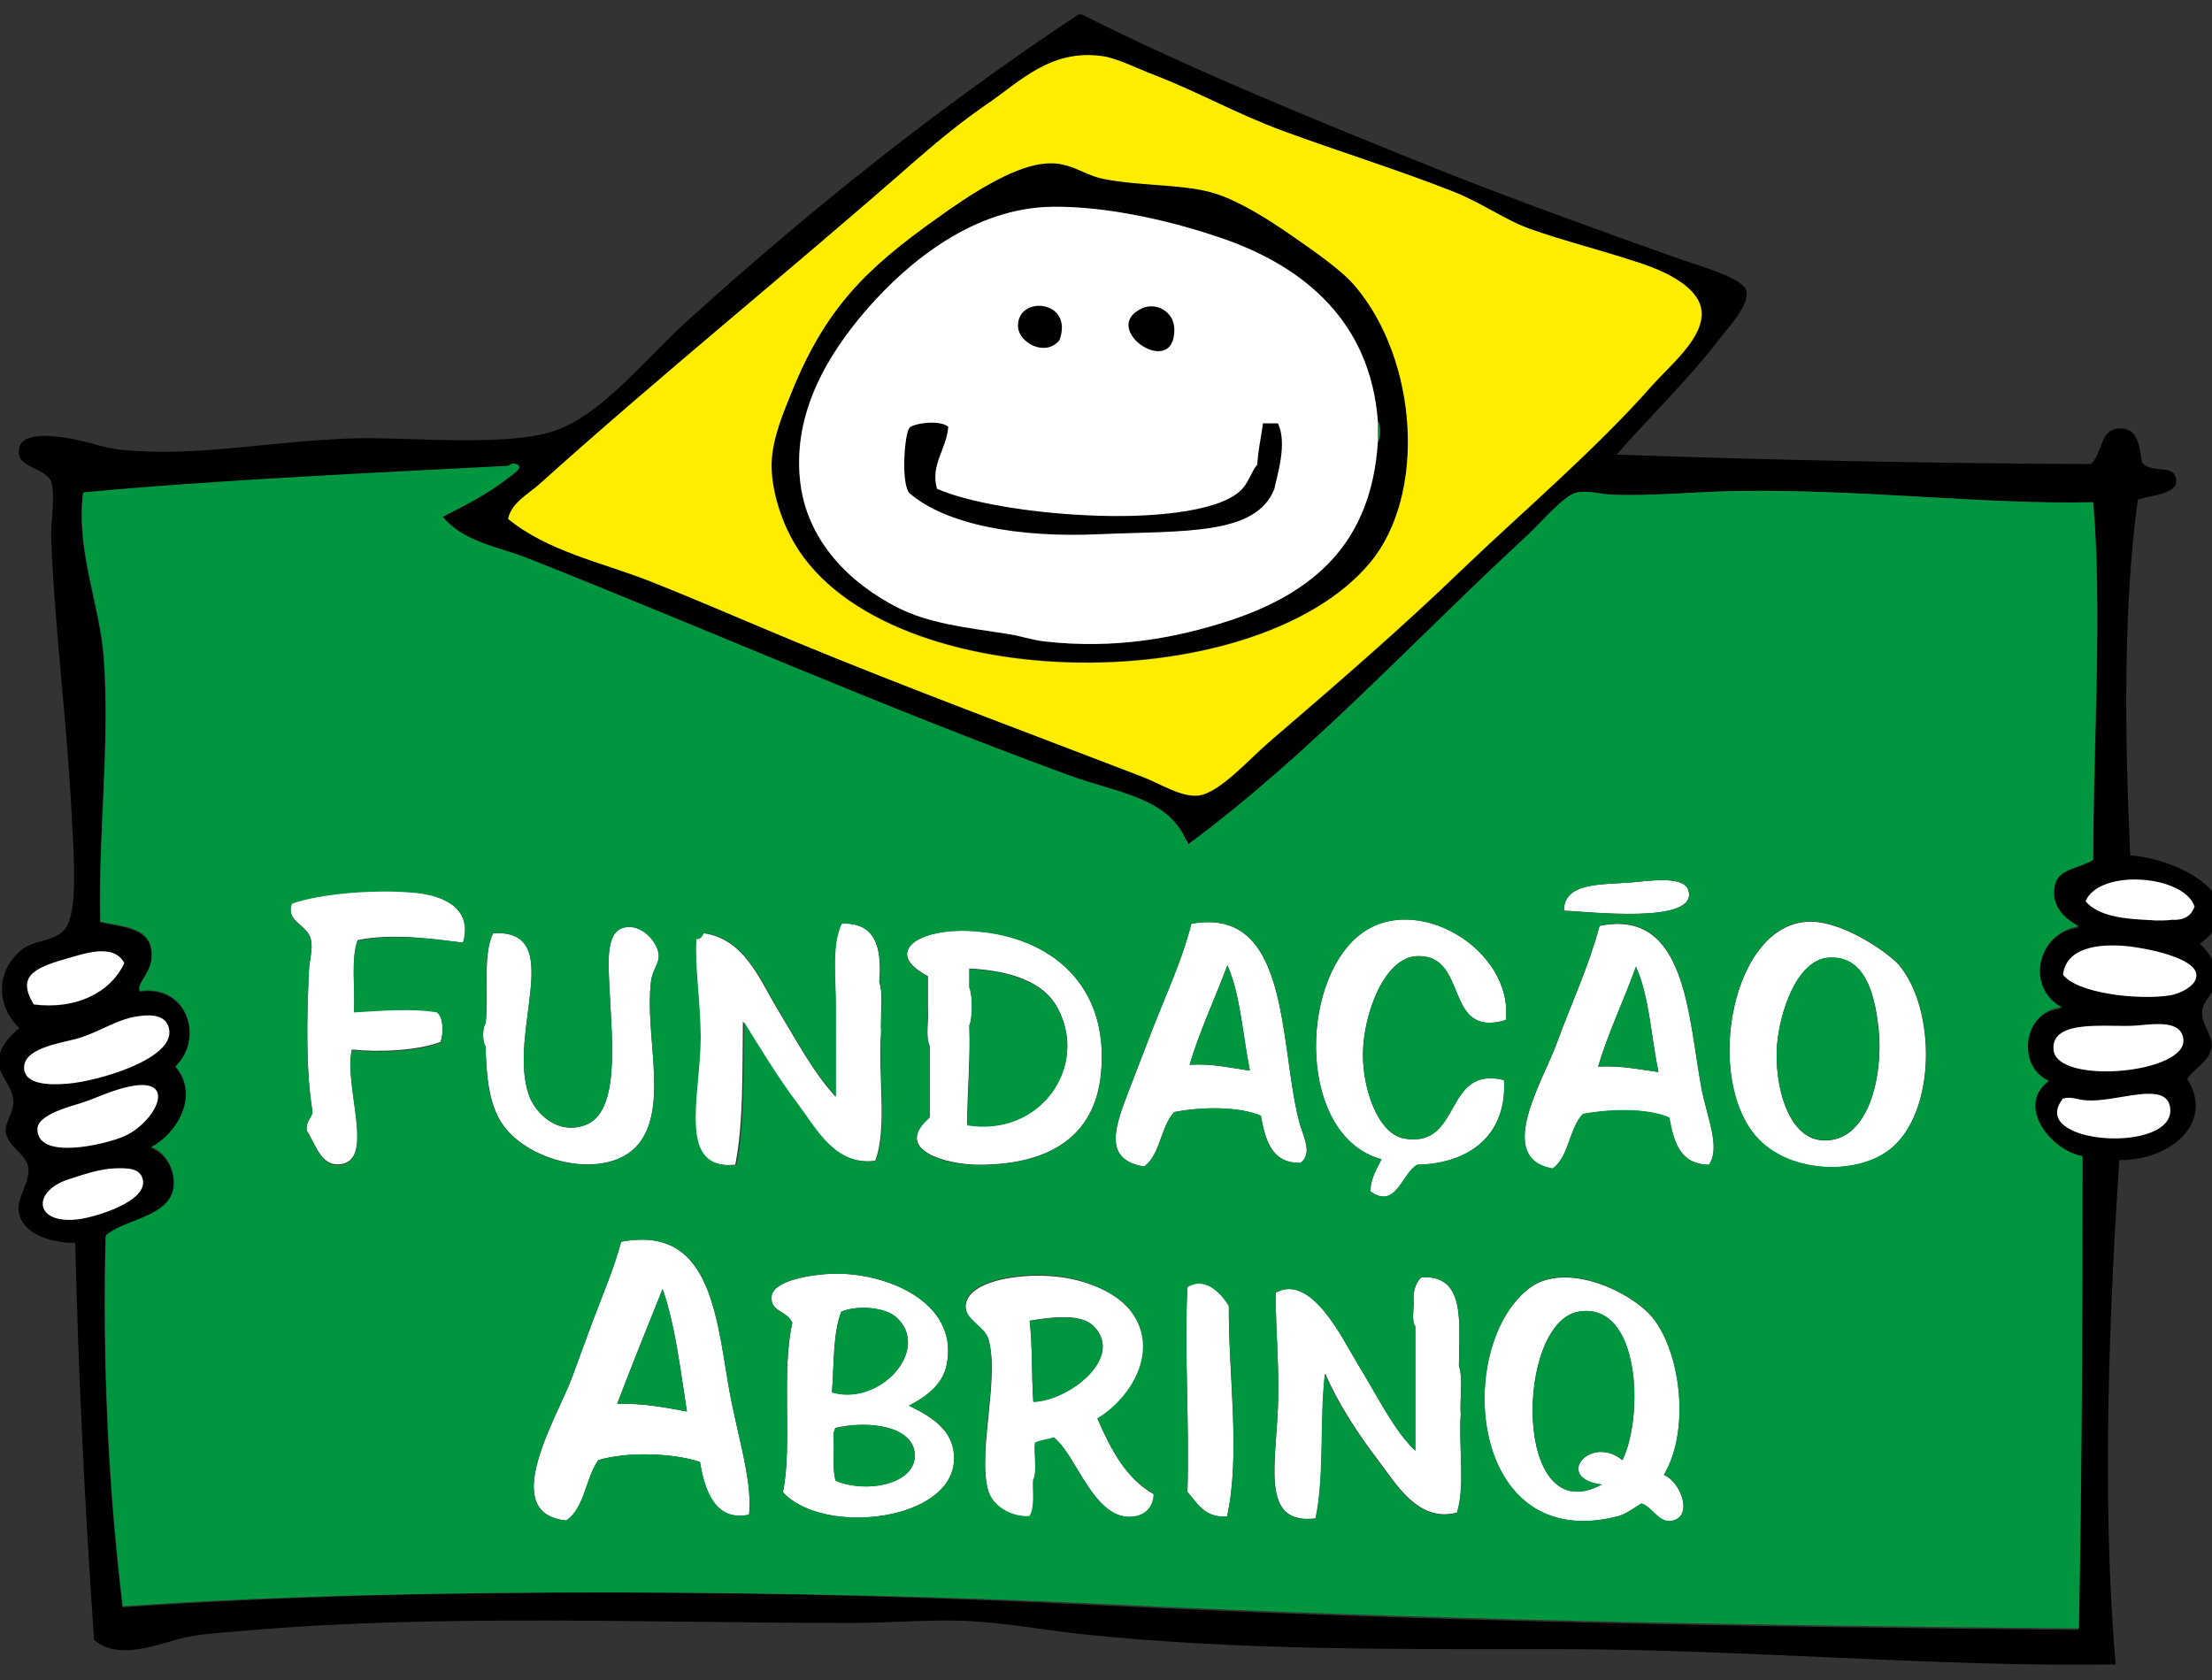
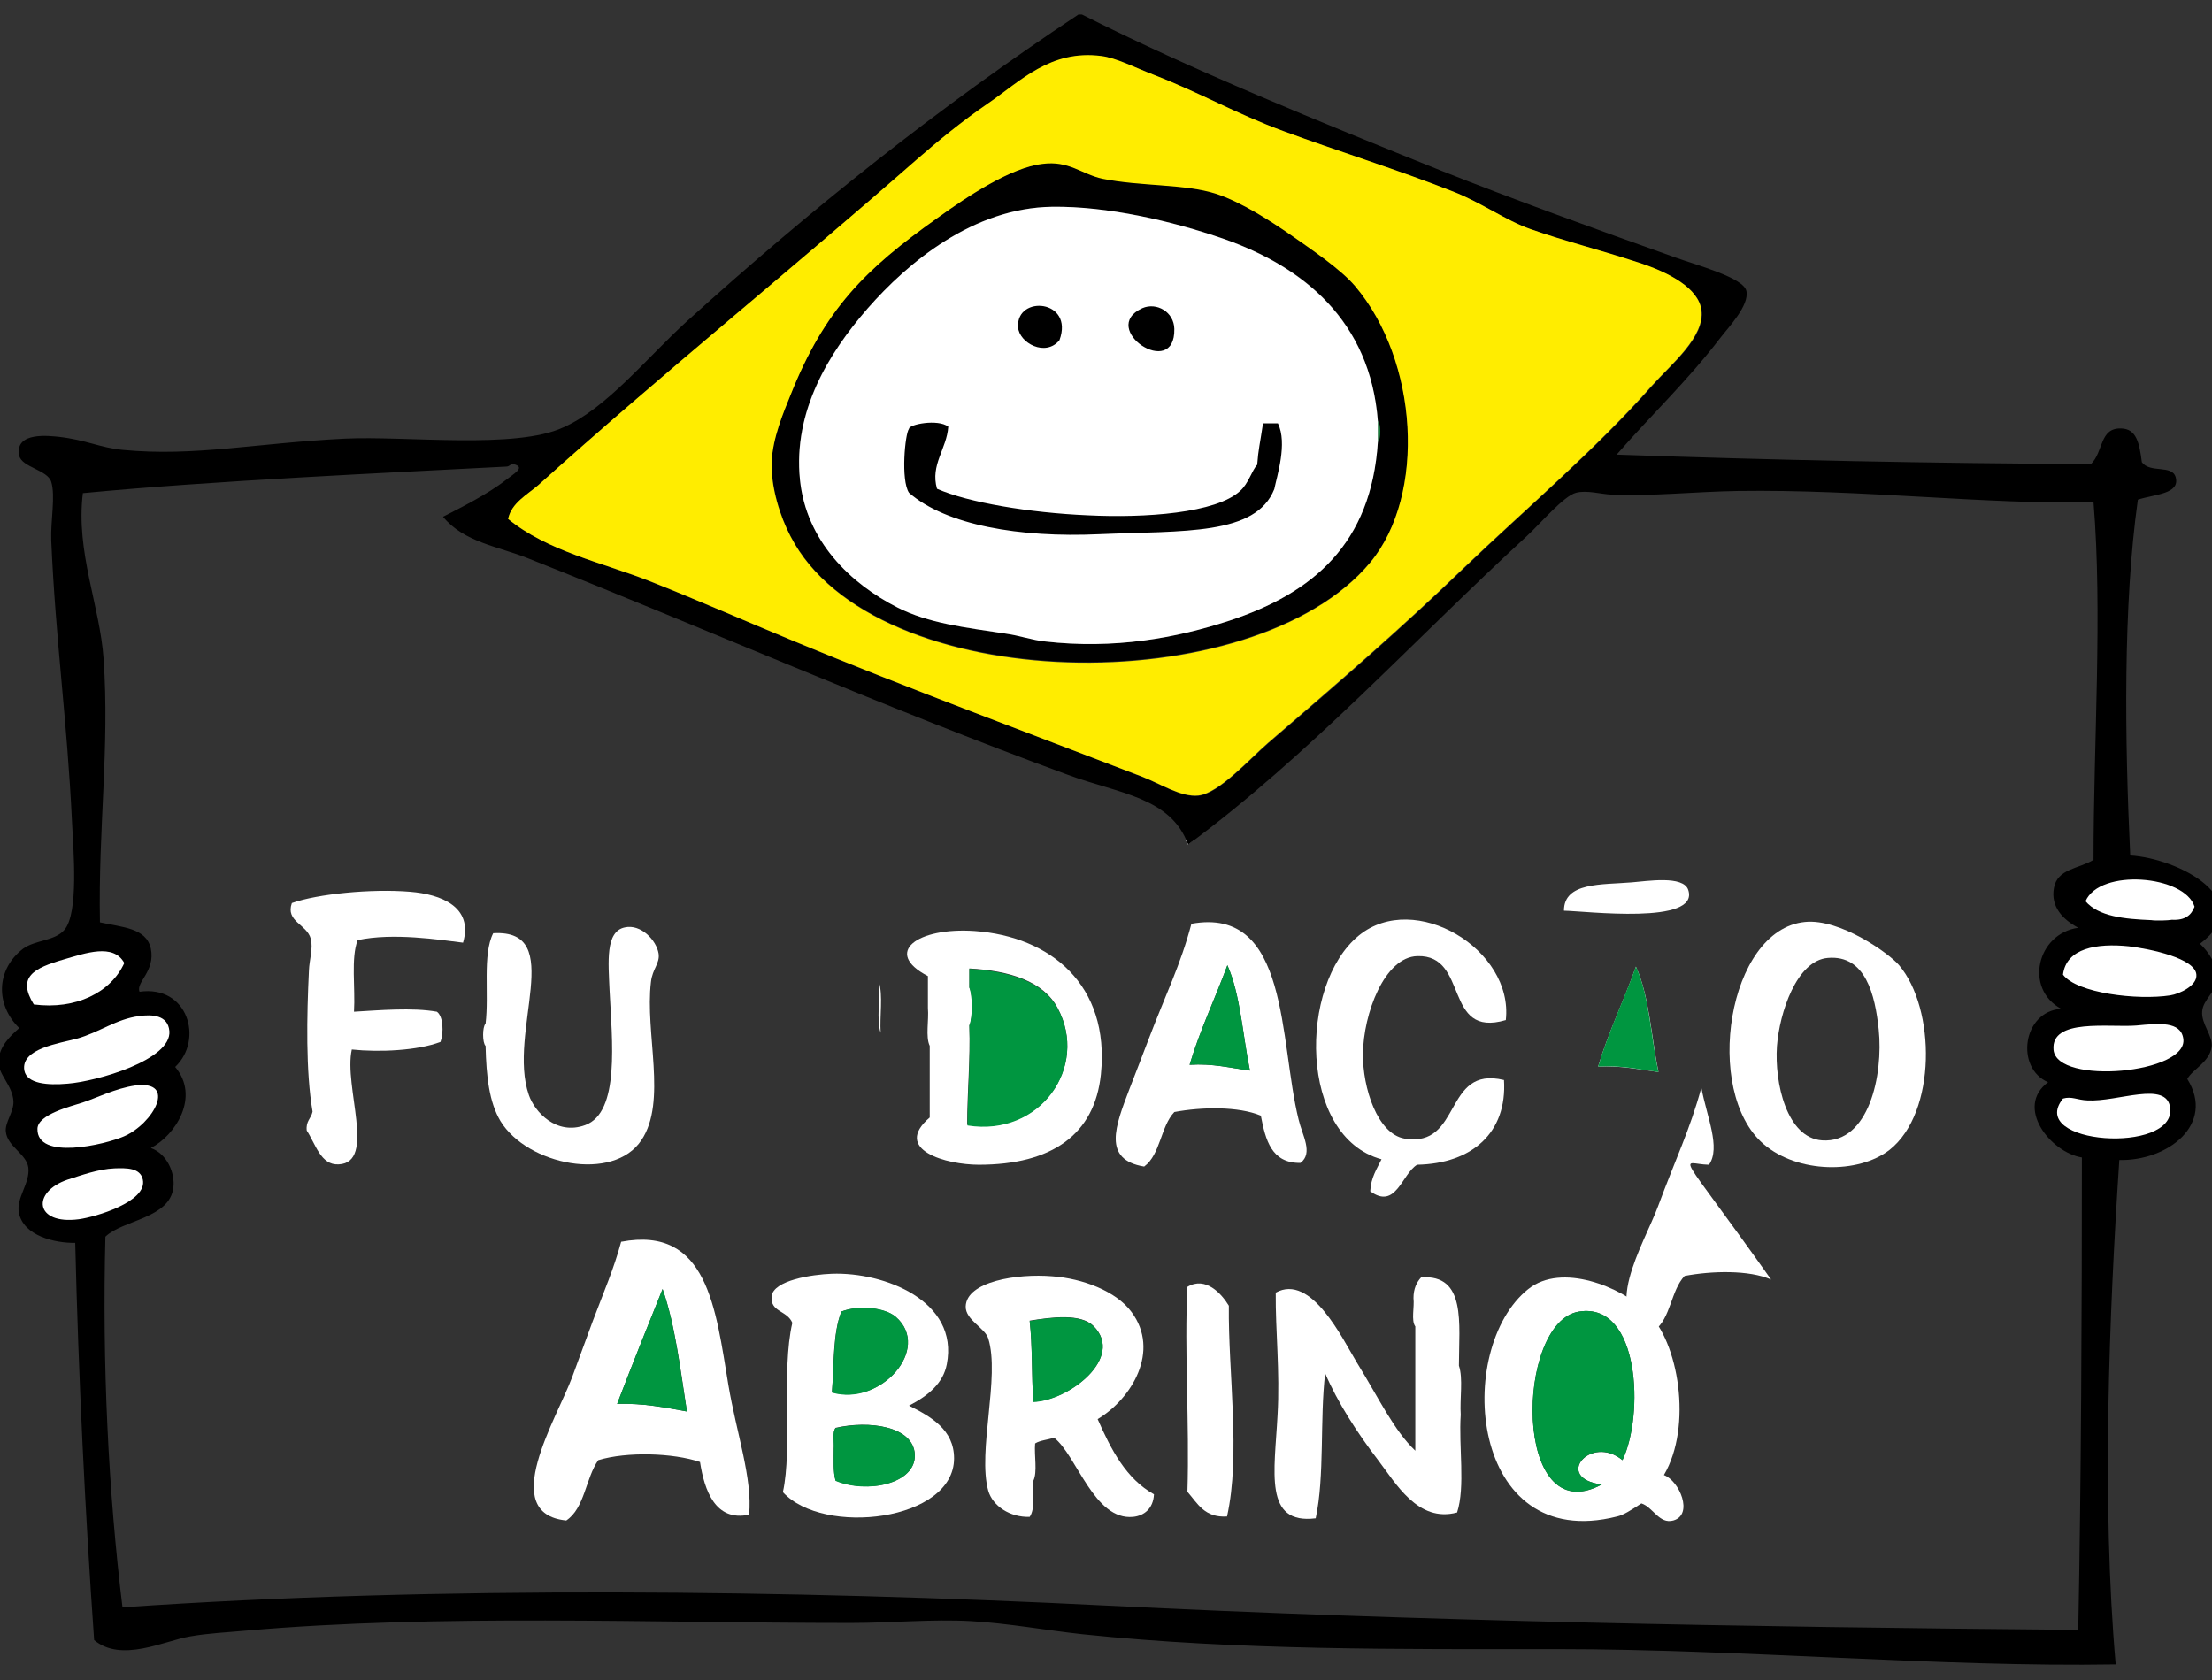
<svg xmlns="http://www.w3.org/2000/svg" id="Layer_1" x="0px" y="0px" viewBox="0 0 608.6 462.4" style="enable-background:new 0 0 608.6 462.4;" xml:space="preserve">
  <rect x="0" y="0" width="608.6" height="462.4" fill="#333333" stroke="none" />
  <style type="text/css">	.Arched_x0020_Green{fill:url(#SVGID_1_);stroke:#FFFFFF;stroke-width:0.25;stroke-miterlimit:1;}	.st0{fill:#F7E81F;}	.st1{fill:#FFFFFF;}	.st2{fill:#16833B;}	.st3{fill:#FDFDFB;}	.st4{fill:#FFED00;}	.st5{fill:#009640;}</style>
  <linearGradient id="SVGID_1_" gradientUnits="userSpaceOnUse" x1="-163.225" y1="656.389" x2="-162.517" y2="655.682">
    <stop offset="0" style="stop-color:#1DA238" />
    <stop offset="0.983" style="stop-color:#24391D" />
  </linearGradient>
  <g>
    <path class="st0" d="M286.2,363c-0.3,2.8,0.6,6.7-0.4,8.7C286.1,369,285.2,365.1,286.2,363" />
    <path class="st0" d="M239.5,364.3c-0.7-0.7-0.9-4.7,0.4-4.8C239.2,360.5,239.7,362.7,239.5,364.3" />
    <g>
      <path class="st1" d="M496.6,253.7c-21.3,2.1-28.1,46.7-11.4,61.1c9.4,8.1,26.1,8.3,34.7,1.6c13-10.3,12.7-38.9,2.6-50.8   C519.8,262.4,506.3,252.7,496.6,253.7z M501.3,313.8c-9.7-0.7-13.1-15.8-12.4-25.9c0.7-9.2,5.4-23.6,14-24.3   c10.4-0.9,13,10.2,14,19.7C518.2,295.8,514.2,314.7,501.3,313.8z" />
      <path class="st1" d="M155.8,418.4c5.1-3.4,5.3-11.6,8.8-16.6c7.9-2.4,20.6-2,28,0.5c1.2,7.8,4.2,16.5,13.5,14.5   c1-9.8-3.5-22.6-5.7-35.7c-3.5-21-5.7-43.9-29.5-39.4c-2.1,7.7-4.6,13.3-7.8,21.8c-1.8,4.9-3.7,10.1-5.7,15.5   C153.2,390.3,136.9,416.5,155.8,418.4z M182.3,354.7c3.5,10,4.9,22.1,6.7,33.7c-6-1.1-11.9-2.3-19.2-2.1   C173.9,375.6,178.1,365.1,182.3,354.7z" />
-       <path class="st1" d="M240.8,319.4c3.4-8.8,0.7-23.9,1.6-35.2c-0.3-4.5,0.7-10.3-0.5-14c0.8-9.6-1.1-16.5-10.4-16.1   c-2.8,6.1-1.6,14.5-1.6,22.8v24.9c-6.3-6.9-11-15.9-16.1-24.3c-4.9-8.1-9-19.1-20.2-20.7c-0.5,0.8-0.8,1.7-2.1,1.6   c-0.5,7.4,1.1,16.5,1,26.9c-0.1,16.7-6.7,36.8,9.8,35.2c2.3-11.5,1.9-25.8,2.1-39.4c4.5,7.3,9.5,15.5,15,22.8   C224.5,310.5,229.7,320.9,240.8,319.4z" />
      <path class="st1" d="M262.5,401.3c0-7.9-6.4-11.5-12.4-14.5c5.4-2.8,9.4-6.2,10.4-11.4c3.4-17.5-17.3-25.4-31.6-24.9   c-5.5,0.2-16.1,1.8-16.6,6.2c-0.4,4.4,4.2,3.8,5.7,7.3c-3.1,13.3,0.1,34.4-2.6,46.6C226.5,422.8,262.5,418.6,262.5,401.3z    M251.7,400.2c0.4,8.1-13.1,10.9-21.8,7.2c-0.7-2.4-0.5-5.7-0.5-8.8c0.2-1.9-0.4-4.6,0.5-5.7C239,390.8,251.3,392.4,251.7,400.2z    M231.5,360.9c4.9-1.9,12.1-1,15,1.5c9.9,8.7-4.2,24.6-17.6,20.7C229.5,375.5,229.1,366.8,231.5,360.9z" />
      <path class="st1" d="M302.9,295.6c2.5-24.6-13.9-37.9-34.7-39.4c-15.8-1.1-25.4,5.9-12.9,12.4v8.8c0.3,3.3-0.7,7.9,0.5,10.4v19.7   c-10.4,8.9,4.6,13,13.5,13C289.4,320.5,301.2,312.2,302.9,295.6z M266.7,282.1c0.9-2.3,0.9-8.1,0-10.4v-5.2   c11.1,0.6,20.4,3.5,24.3,10.9c8.6,16-4.7,35.4-24.9,32.1C266.1,300.3,267,291.8,266.7,282.1z" />
      <path class="st1" d="M133.6,287.8c0.2,8.5,1,15.5,4.1,20.7c7.4,12.1,31.1,16.9,38.8,5.2c7.1-10.6,0.9-29.4,2.6-43.5   c0.4-3.6,2.5-5.1,2.1-7.8c-0.6-3.7-4.9-8.2-9.3-7.2c-5.4,1.1-4.5,9.7-4.2,17.1c0.7,14.1,2.9,33.8-6.7,37.3   c-7.9,2.9-13.9-3.6-15.5-8.3c-6-17.3,10.6-45.7-9.8-44.5c-3,5.9-1.1,16.8-2.1,24.9C132.7,282.5,132.7,287,133.6,287.8z" />
      <path class="st1" d="M337.6,417.3c3.8-17,0.3-39.5,0.5-58c-2-3.3-6.4-8.2-11.4-5.2c-0.9,17.7,0.6,37.4,0,56.4   C329.5,413.7,331.4,417.7,337.6,417.3z" />
      <path class="st1" d="M127.4,259.4c2.9-9.9-6.1-13.3-14.5-14c-10.7-0.9-25.6,0.6-32.6,3.1c-1.8,5.1,4.1,5.8,5.2,9.8   c0.7,2.7-0.4,5.8-0.5,8.8c-0.6,12.5-0.9,27.7,1,38.8c-0.4,1.9-1.9,2.6-1.6,5.2c2.4,3.6,3.8,9.6,8.8,9.3   c10.4-0.5,1.3-21.4,3.6-31.6c7.6,0.8,18.2,0.3,24.4-2.1c0.9-2.5,0.8-7-1-8.3c-6.7-1.2-15.9-0.4-22.8,0c0.4-6.6-0.9-14.7,1-19.7   C108.2,256.6,120.9,258.6,127.4,259.4z" />
      <path class="st1" d="M413.8,297.2c-16.8-4.1-11.4,18.8-27.4,16.1c-7.4-1.3-11.5-13.9-11.4-23.3c0.1-11,5.9-26.7,15-26.9   c14.3-0.4,7,22.7,24.3,17.6c2.2-19.4-25-35.8-40.4-23.3c-16.7,13.6-16.6,55.4,6.2,61.6c-1.3,2.7-2.9,5-3.1,8.8   c7.1,5.2,8.7-4.8,12.9-7.3C405,320.2,414.7,311.7,413.8,297.2z" />
      <path class="st1" d="M290,395.6c6.3,4.9,11,22.9,21.8,21.8c2.9-0.3,5.5-2.2,5.7-6.2c-7.7-4.3-11.8-12.3-15.5-20.7   c9.4-5.6,17.3-18.8,9.3-29.5c-4.2-5.7-13.4-9.2-21.8-9.8c-9.6-0.8-23.6,1.4-23.8,8.3c-0.1,3.7,5.3,5.9,6.2,8.8   c3.3,10.6-3,31.1,0,41.9c1.2,4.2,6,7.4,11.4,7.2c1.5-2.1,0.9-6.3,1-9.9c1.2-2.4,0.2-7.1,0.5-10.3   C286.2,396.3,288.4,396.2,290,395.6z M284.3,385.7c-0.5-7.3-0.2-15.3-1-22.3c6.3-1,14.1-2,17.6,1.5   C309.5,373.6,294,385.5,284.3,385.7z" />
-       <path class="st1" d="M470.2,320.5c3.3-4.7-0.6-13.2-2.1-21.2c-3.7-20-4.2-49.4-28-44.5c-3.1,11.5-7.1,19.6-11.9,32.6   c-3.7,10.1-17,31.4-1,34.2c4.5-3.3,4.5-11,8.3-15c7.4-1.4,17.7-1.7,23.8,1C460.5,314.3,462.3,320.4,470.2,320.5z M439.7,293.5   c2.9-9.7,7.1-18.1,10.4-27.5c3.7,8.1,4.2,19.3,6.2,29C451,294.3,446.1,293.2,439.7,293.5z" />
+       <path class="st1" d="M470.2,320.5c3.3-4.7-0.6-13.2-2.1-21.2c-3.1,11.5-7.1,19.6-11.9,32.6   c-3.7,10.1-17,31.4-1,34.2c4.5-3.3,4.5-11,8.3-15c7.4-1.4,17.7-1.7,23.8,1C460.5,314.3,462.3,320.4,470.2,320.5z M439.7,293.5   c2.9-9.7,7.1-18.1,10.4-27.5c3.7,8.1,4.2,19.3,6.2,29C451,294.3,446.1,293.2,439.7,293.5z" />
      <path class="st1" d="M464.5,244.9c-1.3-4.1-11.5-2.4-15.5-2.1c-8.3,0.7-18.7-0.1-18.7,7.8C436.2,250.7,467.7,254.6,464.5,244.9z" />
      <path class="st1" d="M326.8,232.4c0.5-0.4,1.1-0.8,1.6-1.2h-2.1C326.4,231.6,326.6,232,326.8,232.4z" />
      <path class="st1" d="M362,417.8c2.5-11.7,1.1-27.2,2.6-39.9c3.4,8,8.9,16.5,14.5,23.8c4.9,6.4,11,17.4,21.8,14.5   c2.3-7.1,0.4-18.2,1-26.9c-0.3-4.3,0.7-10-0.5-13.5c0-11.6,2.1-25.2-10.4-24.3c-1.2,1.3-2.1,3.1-2.1,5.7c0.3,2.4-0.7,6.2,0.5,7.8   v34.2c-5.9-5.6-10-14.4-16.1-24.3c-3.9-6.4-12.5-24.6-22.3-19.2c-0.1,10.4,1.2,21.7,0.5,33.7C350.7,405,347.6,419.6,362,417.8z" />
      <path class="st1" d="M148.8,438.1h31.5C169.8,438,159.3,438,148.8,438.1z" />
      <path class="st1" d="M357.8,320c3.6-2.7,0.5-7.6-0.5-11.9c-5.4-21.7-2.5-58.8-29.5-53.9c-3,11.4-7,19.2-11.9,32.1   c-1.6,4.1-3.3,8.7-5.2,13.5c-3.8,10-7.5,19.3,4.1,21.2c4.5-3.3,4.5-11,8.3-15c7.5-1.4,17.6-1.6,23.8,1   C348.2,313.7,349.8,320.1,357.8,320z M327.3,293c2.9-9.7,7-18.2,10.4-27.4c3.6,8.1,4.2,19.3,6.2,29   C338.5,293.9,333.7,292.6,327.3,293z" />
      <path class="st1" d="M444.9,417.3c1.8-0.4,3.8-1.7,6.7-3.6c3.2,1,4.9,5.8,8.8,4.7c5.6-1.6,1.7-10.9-2.6-12.5   c7.9-13.4,4.1-36.8-4.7-45c-7.2-6.8-23.4-13.5-32.6-6.2C399.9,371.1,404.2,427.6,444.9,417.3z M434.5,360.9   c16.8-2.6,17.8,28.7,11.9,40.9c-8.8-7.2-19.1,5-5.7,6.7C416.1,421.8,416.8,363.6,434.5,360.9z" />
    </g>
    <path d="M379.1,115.9c-2.1-27.7-20.4-42.6-42.5-50.2c-14.2-5-32-9-47.1-8.8c-21.7,0.2-39.6,15.3-50.8,28  c-10.8,12.3-20.6,28.3-18.6,47.1c1.8,17,13.9,28.6,26.9,35.2c8.6,4.3,18.3,5.5,30,7.2c3.4,0.5,6.8,1.7,10.4,2.1  c19.2,2.2,36.1-0.9,50.8-5.7c23.1-7.6,39.1-21.2,40.9-49.2C379.9,120.9,379.9,116.6,379.1,115.9 M286.9,45c7.3-1,10.9,3,16.6,4.1  c10.5,2.1,22.6,1.4,31.1,4.1c7.1,2.3,15.2,7.6,20.7,11.4c5.7,3.9,13.7,9.3,17.6,14c17.3,20.5,19.7,57.5,4.1,76.1  c-32,38.4-136.6,37.1-159.5-7.2c-2.9-5.5-5.3-13.5-5.2-20.2c0.2-6.8,3.4-14.2,5.2-18.7c9.4-23.5,20.5-34.5,40.4-48.7  C266.2,54,278.1,46.1,286.9,45" />
    <path class="st2" d="M379.1,115.9c0.9,0.7,0.9,5,0,5.7V115.9z" />
    <path class="st3" d="M241.8,270.2c1.2,3.6,0.2,9.5,0.5,14C241.1,280.6,242.2,274.7,241.8,270.2" />
    <path class="st1" d="M266.7,271.8c0.9,2.3,0.9,8.1,0,10.4V271.8z" />
    <path class="st1" d="M291.5,93.6c-3.8,4.7-11.1,0.8-11.4-3.6C279.6,81.1,295.6,82.4,291.5,93.6" />
    <path class="st1" d="M314.3,84.8c3.9-1.7,8.7,1,8.8,5.7C323.4,104.8,302,90.4,314.3,84.8" />
    <path class="st1" d="M261,117.5c-0.4,6-5,10.5-3.1,17.1c8.7,3.8,25.5,6.5,41.4,7.2c15.8,0.7,35.3-0.6,41.9-6.7  c2.2-2,3.2-5.9,4.7-7.2c0.3-4.2,0.7-6.1,1.5-11.4h4.1c2.7,5.5-0.3,14.6-1,18.1c-5.1,12.8-24.8,11.4-48.2,12.4  c-21.9,0.9-42.1-2.5-52.3-11.4c-2.3-3.4-1.1-16.3,0-17.6C250,116.8,258,115.2,261,117.5" />
    <path class="st1" d="M34.1,265.1c-3.7,8.1-13.3,12.9-24.9,11.4c-4.7-7.7,0-10,8.3-12.4C23.5,262.3,31.2,259.5,34.1,265.1" />
    <g>
      <path d="M139.3,132c2-1.6,5-3.2,2.6-4.1c-1.5-0.6-1.5,0.5-2.6,0.5c-32.5,1.7-81,3.9-116.5,7.3c-2,16.2,4.7,31,5.7,45.6   c1.7,24.3-1.5,46.7-1,72.5c6.2,1.4,12.7,1.5,14,7.2c1.3,6.3-4.2,9.3-3.1,11.9c13.3-1.9,17.7,13.2,9.8,20.7   c6.9,8.2,0.1,18.8-6.7,22.3c4.5,1.6,6.7,6.9,6.2,10.9c-1,8.5-14,8.9-18.7,13.5c-0.9,35,0.8,70,4.7,102c86.9-6,184.2-4.8,270.3-0.5   c86.6,4.3,175,5.9,267.8,6.7c0.8-40.2,1-87.9,1-130c-8.7-1.4-18.5-13.9-9.3-20.7c-9.1-3.9-7-19.5,3.6-20.2   c-10.2-5.5-6.7-20.7,4.7-22.3c-4.3-2.3-7.6-5.8-6.7-10.9c0.9-5.4,6.9-5.3,10.9-7.8c0-32.5,2.5-68.1,0-98.4   c-29.2,0.7-63.7-3.6-97.9-3.1c-11.8,0.2-23.7,1.5-34.7,1c-2.9-0.1-6.8-1.3-9.8-0.5c-3.4,0.9-9.8,8.5-13.5,11.9   c-31.5,29-59.9,60.3-93.2,84.9c-4.8-13.1-19.1-14-33.1-19.2c-51.5-18.9-100.1-40.4-148.6-59.6c-8-3.2-17.6-4.4-23.3-11.4   C126.7,139.7,133.9,136.2,139.3,132 M178.6,159.9c13.3,5.2,26.6,11.1,39.9,16.6c31.4,13,64.7,25.2,95.8,37.3   c5.2,2,10.7,5.7,15.5,5.2c5.6-0.6,14.2-10.2,19.2-14.5c19.2-16.4,36.7-31.6,53.9-48.2c16.2-15.6,36-32.3,51.8-50.2   c5.1-5.8,14.5-13.3,13.5-20.7c-0.8-6-8.8-10.2-17.1-13c-11.3-3.7-20.4-5.9-30-9.3c-6.7-2.3-13.5-7.3-21.2-10.3   c-15.3-6-31.7-11.1-46.6-16.6c-13.2-4.8-22.8-10.5-35.7-15.5c-5.2-2-10.4-4.7-14.5-5.2c-14-1.8-22.1,6.8-31.1,13   c-7.3,5-13.6,10.2-19.7,15.5C217,74.8,182,103,148.1,133.5c-3,2.7-7.4,4.9-8.3,9.3C150.7,151.7,165.4,154.7,178.6,159.9 M296.7,4   h1c29.9,15.1,65.3,29.5,98.9,43c19.9,7.9,42,15.9,64.2,23.8c5.8,2.1,19,5.6,19.7,9.3c0.8,4-4.9,9.9-7.2,12.9   c-9.1,11.9-19.2,21.4-28.5,32.1c42.8,1.5,86.3,2.4,130.5,2.6c3.5-3.4,2.3-10,8.3-9.8c4.2,0.1,5,3.9,5.7,9.3   c2.3,3.1,8.3,0.6,9.3,4.1c1.3,4.7-5.9,4.7-10.4,6.2c-4.1,29.2-3.6,66.1-2.1,97.9c13.3,0.8,35.3,12.2,19.2,24.3   c2.4,2.3,4.8,5.7,4.7,9.8c-0.1,3.2-3.9,5.6-4.1,8.8c-0.3,3.5,3,6.7,2.6,9.8c-0.6,4.2-5.2,6.1-6.7,8.8c7.8,12.5-5.4,22.6-18.7,22.3   c-2.8,42.2-4.9,94.4-1,138.8c-48.1,0.8-102.9-4.2-153.3-4.2c-43.7,0-87.9,0.4-131-4.1c-10.1-1.1-20.3-3-30.6-3.6   c-10.8-0.6-21.9,0.5-33.1,0.5c-55.1,0-113.4-2.5-166.3,2.1c-5.3,0.5-10.4,0.7-15.5,1.6c-7.1,1.2-18.9,7.3-26.4,1   c-2.5-35.6-4.3-72-5.2-109.3c-5.5,0.1-14.3-1.9-15.5-8.3c-0.8-4.1,3.1-8.1,2.6-12.4c-0.5-3.8-5.8-5.8-6.2-9.9   c-0.3-2.5,2.2-5.4,2.1-8.3c-0.2-4.4-4.2-7.4-4.1-10.9c0.1-4.2,3.1-7,5.7-9.3c-6.5-6.3-6.5-16,1-21.8c3.4-2.5,8.7-2.1,11.4-5.2   c4-4.6,2.5-21.8,2.1-30c-1.3-27.5-4.5-49.6-5.7-77.2c-0.2-5.4,1.2-12.2,0-16.1c-1-3.3-8.1-4-8.8-7.2c-1.4-6.8,8.6-5.4,10.9-5.2   c7.7,0.9,11.3,3,17.6,3.6c19.8,1.9,36.7-1.9,61.1-3.1c16.9-0.8,47,3,60.1-3.1C167,112.3,178,98.4,189,88.4   C222.9,57.7,258.2,29.5,296.7,4" />
      <path class="st4" d="M257.9,60c-19.9,14.1-31,25.1-40.4,48.7c-1.8,4.5-5,11.8-5.2,18.7c-0.2,6.7,2.3,14.7,5.2,20.2   c22.9,44.4,127.5,45.7,159.5,7.2c15.5-18.7,13.2-55.6-4.2-76.1c-3.9-4.6-11.9-10-17.6-14c-5.5-3.8-13.6-9.1-20.7-11.4   c-8.4-2.7-20.6-2-31.1-4.1c-5.7-1.2-9.3-5.1-16.6-4.1C278.1,46.1,266.2,54,257.9,60 M139.8,142.8c0.9-4.4,5.3-6.7,8.3-9.3   C182,103,217,74.8,252.2,43.9c6.1-5.3,12.4-10.5,19.7-15.5c8.9-6.1,17.1-14.8,31.1-13c4.1,0.5,9.3,3.2,14.5,5.2   c12.9,5,22.6,10.7,35.7,15.5c14.9,5.5,31.4,10.6,46.6,16.6c7.7,3,14.6,8,21.2,10.3c9.6,3.4,18.8,5.6,30,9.3   c8.3,2.7,16.3,7,17.1,13c1,7.4-8.4,15-13.5,20.7c-15.8,17.9-35.6,34.7-51.8,50.2c-17.2,16.6-34.7,31.7-53.9,48.2   c-5,4.3-13.5,13.9-19.2,14.5c-4.8,0.5-10.3-3.2-15.5-5.2c-31.2-12-64.4-24.3-95.8-37.3c-13.3-5.5-26.5-11.3-39.9-16.6   C165.4,154.7,150.7,151.7,139.8,142.8" />
      <path class="st1" d="M379.1,121.6c-1.8,28-17.8,41.6-40.9,49.2c-14.7,4.8-31.6,7.9-50.8,5.7c-3.5-0.4-6.9-1.6-10.4-2.1   c-11.8-1.8-21.5-2.9-30-7.2c-13-6.6-25.2-18.3-26.9-35.2c-1.9-18.8,7.9-34.8,18.6-47.1c11.1-12.7,29.1-27.7,50.8-28   c15.2-0.2,32.9,3.9,47.1,8.8c22,7.7,40.4,22.6,42.5,50.2V121.6z" />
      <path d="M323.1,90.5c-0.1-4.7-4.9-7.4-8.8-5.7C302,90.4,323.4,104.8,323.1,90.5 M280.1,90c0.3,4.4,7.6,8.3,11.4,3.6   C295.6,82.4,279.6,81.1,280.1,90 M250.1,118c-1.1,1.3-2.3,14.2,0,17.6c10.2,8.9,30.4,12.4,52.3,11.4c23.4-1,43.1,0.4,48.2-12.4   c0.7-3.5,3.7-12.6,1-18.1h-4.1c-0.8,5.4-1.3,7.2-1.6,11.4c-1.4,1.4-2.4,5.2-4.7,7.2c-6.6,6.1-26.1,7.5-42,6.7   c-15.9-0.7-32.8-3.5-41.4-7.3c-1.9-6.6,2.7-11,3.1-17.1C258,115.2,250,116.8,250.1,118" />
    </g>
    <g>
      <path class="st1" d="M18.6,324.6c-10,3.4-9.1,12.5,3.1,10.9c4.5-0.6,18.9-4.8,17.6-10.9c-0.7-3.3-4.5-3.2-7.8-3.1   C27,321.7,22.4,323.4,18.6,324.6" />
      <path class="st1" d="M22.7,303.4c-3,1-12.3,3.2-12.4,7.2c-0.2,8.8,18.5,4.4,23.8,2.1c8.1-3.5,14.8-15.5,3.1-14   C31.7,299.5,26.4,302.2,22.7,303.4" />
      <path class="st1" d="M21.2,285.8c-4.7,1.3-15.6,2.7-14.5,8.8c0.7,3.6,6.3,4.1,11.9,3.6c7.9-0.6,28.7-6.5,28-14.5   c-0.4-4.4-4.8-4.6-8.3-4.1C32,280.4,27.3,284.1,21.2,285.8" />
      <path class="st1" d="M17.6,264c-8.3,2.4-13,4.8-8.3,12.4c11.6,1.5,21.2-3.3,24.9-11.4C31.2,259.5,23.5,262.3,17.6,264" />
    </g>
    <g>
      <path class="st1" d="M597.1,304.9c-0.9-7.7-14.5-1.6-22.8-2.1c-2.8-0.1-4.3-1.2-6.7-0.5C557.4,315,598.6,317.7,597.1,304.9" />
      <path class="st1" d="M565,288.9c0.9,9.8,37.2,6.5,35.7-3.1c-0.7-4.8-6.7-4.2-12.9-3.6C580.4,282.8,564.2,280.1,565,288.9" />
      <path class="st1" d="M597.1,273.9c2.6-0.4,7.5-2.7,7.2-5.7c-0.3-4.5-12.7-7.1-18.6-7.8c-8.8-0.9-17.2,0.5-18.1,7.8   C571.4,273.3,588.1,275.3,597.1,273.9" />
      <path class="st1" d="M597.6,253.1c3.5,0.2,5.3-1.2,6.2-3.6c-2.7-8.7-26.1-10.6-30-1.5c3.6,4.2,10.7,4.9,18.1,5.2   C593.1,253.4,596.5,253.3,597.6,253.1" />
    </g>
-     <path class="st5" d="M575.9,236.6c0-32.5,2.5-68.1,0-98.4c-29.2,0.7-63.7-3.6-97.9-3.1c-11.8,0.2-23.7,1.5-34.7,1  c-2.9-0.1-6.8-1.3-9.8-0.5c-3.4,0.9-9.8,8.5-13.5,11.9c-31.5,29.1-59.9,60.3-93.2,84.9c-4.8-13.1-19.1-14-33.1-19.2  c-51.5-18.9-100.1-40.4-148.6-59.6c-8-3.2-17.6-4.4-23.3-11.4c5.1-2.6,12.2-6.1,17.6-10.4c2-1.6,5-3.3,2.6-4.1  c-1.5-0.6-1.5,0.5-2.6,0.5c-32.5,1.7-81,3.9-116.5,7.3c-2,16.2,4.7,31,5.7,45.6c1.7,24.3-1.5,46.7-1,72.5c6.2,1.4,12.7,1.4,14,7.2  c1.3,6.3-4.2,9.3-3.1,11.9c13.3-1.9,17.7,13.2,9.8,20.7c6.9,8.1,0.1,18.8-6.7,22.2c4.5,1.6,6.7,6.9,6.2,10.9c-1,8.5-14,9-18.7,13.5  c-0.9,35,0.8,70,4.7,102c43.2-3,89.4-3.8,135.1-3.8c46.2,0.1,92,1.1,135.3,3.2c86.6,4.3,175,5.9,267.8,6.7c0.8-40.2,1-87.9,1-130  c-8.7-1.4-18.5-13.9-9.3-20.7c-9.1-4-7-19.5,3.6-20.2c-10.2-5.5-6.7-20.7,4.7-22.3c-4.3-2.3-7.6-5.8-6.7-10.9  C565.9,239,571.9,239.1,575.9,236.6z M449,242.8c4.1-0.3,14.2-2,15.5,2.1c3.2,9.7-28.4,5.9-34.2,5.7  C430.2,242.7,440.7,243.5,449,242.8z M268.2,256.3c20.8,1.5,37.2,14.7,34.7,39.4c-1.7,16.6-13.6,24.9-33.7,24.9  c-8.9,0-23.8-4-13.5-13v-19.7c-1.2-2.4-0.2-7.1-0.5-10.4v-8.8C242.9,262.2,252.4,255.1,268.2,256.3z M191.6,258.3  c1.3,0.1,1.6-0.8,2.1-1.6c11.2,1.6,15.3,12.6,20.2,20.7c5.1,8.5,9.8,17.5,16.1,24.3V277c0-8.3-1.2-16.7,1.6-22.8  c9.2-0.4,11.2,6.4,10.4,16.1c1.2,3.6,0.2,9.5,0.5,14c-0.9,11.4,1.9,26.4-1.6,35.2c-11.1,1.4-16.3-9-21.2-15.5  c-5.5-7.3-10.5-15.5-15-22.8c-0.2,13.6,0.2,27.9-2.1,39.4c-16.5,1.5-9.9-18.5-9.8-35.2C192.7,274.8,191.1,265.8,191.6,258.3z   M127.4,259.4c-6.5-0.8-19.1-2.7-29-0.5c-1.9,5-0.7,13.1-1,19.7c6.9-0.4,16-1.2,22.8,0c1.8,1.3,2,5.8,1,8.3  c-6.2,2.4-16.7,2.9-24.4,2.1c-2.3,10.2,6.8,31.1-3.6,31.6c-5,0.3-6.4-5.8-8.8-9.3c-0.3-2.6,1.2-3.3,1.6-5.2  c-1.9-11.1-1.6-26.3-1-38.8c0.1-3,1.2-6.1,0.5-8.8c-1.1-4.1-7-4.8-5.2-9.8c7-2.6,21.9-4,32.6-3.1  C121.3,246.1,130.2,249.4,127.4,259.4z M137.7,308.6c-3.2-5.2-3.9-12.2-4.1-20.7c-0.9-0.9-0.9-5.3,0-6.2c0.9-8-1-18.9,2.1-24.9  c20.4-1.1,3.8,27.2,9.8,44.5c1.6,4.7,7.6,11.1,15.5,8.3c9.6-3.5,7.4-23.2,6.7-37.3c-0.3-7.4-1.2-16,4.2-17.1  c4.4-0.9,8.7,3.6,9.3,7.2c0.4,2.6-1.7,4.2-2.1,7.8c-1.7,14.1,4.5,32.9-2.6,43.5C168.8,325.5,145.1,320.7,137.7,308.6z M206.1,416.8  c-9.3,2-12.2-6.7-13.5-14.5c-7.4-2.5-20.1-2.9-28-0.5c-3.5,5-3.8,13.2-8.8,16.6c-18.9-1.8-2.7-28.1,1.6-39.4  c2-5.4,3.9-10.7,5.7-15.5c3.2-8.4,5.7-14.1,7.8-21.8c23.8-4.5,26,18.4,29.5,39.4C202.6,394.2,207.1,407.1,206.1,416.8z   M215.4,410.6c2.6-12.2-0.5-33.3,2.6-46.6c-1.5-3.4-6.1-2.8-5.7-7.3c0.4-4.4,11.1-6,16.6-6.2c14.2-0.5,34.9,7.4,31.6,24.9  c-1,5.2-5,8.6-10.4,11.4c6.1,3,12.4,6.6,12.4,14.5C262.5,418.6,226.5,422.8,215.4,410.6z M311.7,417.3  c-10.8,1.2-15.5-16.9-21.8-21.8c-1.6,0.6-3.8,0.7-5.2,1.5c-0.3,3.3,0.7,7.9-0.5,10.3c-0.1,3.5,0.5,7.7-1,9.9  c-5.3,0.2-10.2-3-11.4-7.2c-3-10.9,3.3-31.3,0-41.9c-0.9-3-6.3-5.1-6.2-8.8c0.2-6.9,14.3-9.1,23.8-8.3c8.4,0.7,17.5,4.2,21.8,9.8  c8,10.8,0,23.9-9.3,29.5c3.7,8.4,7.8,16.4,15.5,20.7C317.3,415.2,314.6,417,311.7,417.3z M337.6,417.3c-6.3,0.4-8.1-3.6-10.9-6.7  c0.6-19.1-0.9-38.8,0-56.4c5-3.1,9.4,1.9,11.4,5.2C338,377.8,341.4,400.4,337.6,417.3z M323.1,306c-3.8,4-3.8,11.8-8.3,15  c-11.6-1.9-8-11.2-4.1-21.2c1.8-4.8,3.6-9.4,5.2-13.5c4.9-12.9,8.9-20.7,11.9-32.1c27-5,24.1,32.1,29.5,53.9  c1.1,4.3,4.2,9.2,0.5,11.9c-8.1,0.1-9.7-6.2-10.9-13C340.7,304.4,330.6,304.5,323.1,306z M400.8,416.3  c-10.8,2.9-16.9-8.1-21.8-14.5c-5.6-7.3-11.1-15.8-14.5-23.8c-1.5,12.7-0.1,28.2-2.6,39.9c-14.4,1.7-11.3-12.9-10.4-28.5  c0.7-12-0.6-23.3-0.5-33.7c9.8-5.4,18.4,12.8,22.3,19.2c6,9.9,10.2,18.7,16.1,24.3V365c-1.2-1.6-0.2-5.3-0.5-7.8  c0-2.6,0.8-4.3,2.1-5.7c12.5-0.9,10.4,12.8,10.4,24.3c1.2,3.5,0.2,9.1,0.5,13.5C401.3,398.1,403.1,409.2,400.8,416.3z M389.9,320.5  c-4.3,2.4-5.8,12.4-12.9,7.3c0.2-3.8,1.8-6.1,3.1-8.8c-22.8-6.2-23-48-6.2-61.6c15.4-12.5,42.6,3.9,40.4,23.3  c-17.3,5.1-10-18-24.3-17.6c-9.1,0.2-14.9,15.9-15,26.9c-0.1,9.4,4,22,11.4,23.3c16,2.8,10.7-20.2,27.4-16.1  C414.7,311.7,405,320.2,389.9,320.5z M460.4,418.4c-3.9,1.1-5.6-3.7-8.8-4.7c-2.9,2-4.9,3.2-6.7,3.6  c-40.7,10.2-44.9-46.3-24.4-62.7c9.2-7.3,25.4-0.6,32.6,6.2c8.7,8.2,12.6,31.7,4.7,45C462.1,407.5,466,416.7,460.4,418.4z   M470.2,320.5c-7.9,0-9.7-6.2-10.9-13c-6.1-2.7-16.4-2.4-23.8-1c-3.8,4-3.8,11.8-8.3,15c-16-2.8-2.7-24.1,1-34.2  c4.8-13,8.8-21.2,11.9-32.6c23.8-4.9,24.3,24.5,28,44.5C469.6,307.3,473.5,315.7,470.2,320.5z M519.9,316.3  c-8.6,6.7-25.3,6.6-34.7-1.6c-16.7-14.5-9.9-59,11.4-61.1c9.7-1,23.2,8.7,25.9,11.9C532.7,277.5,533,306.1,519.9,316.3z" />
    <path class="st5" d="M291,277.5c-4-7.4-13.2-10.2-24.3-10.9v5.2c0.9,2.3,0.9,8.1,0,10.4c0.4,9.7-0.5,18.1-0.5,27.5  C286.3,312.9,299.6,293.5,291,277.5z" />
    <path class="st5" d="M327.3,293c6.5-0.4,11.2,0.9,16.6,1.6c-2-9.7-2.6-20.9-6.2-29C334.3,274.9,330.2,283.3,327.3,293z" />
    <path class="st5" d="M439.7,293.5c6.4-0.4,11.3,0.8,16.6,1.5c-2.1-9.7-2.5-20.9-6.2-29C446.7,275.4,442.6,283.8,439.7,293.5z" />
-     <path class="st5" d="M502.9,263.5c-8.6,0.8-13.3,15.1-14,24.3c-0.7,10.1,2.7,25.2,12.4,25.9c12.9,1,16.9-18,15.5-30.6  C515.8,273.7,513.2,262.6,502.9,263.5z" />
    <path class="st5" d="M246.5,362.4c-2.9-2.6-10.1-3.4-15-1.5c-2.3,5.9-2,14.6-2.6,22.3C242.2,387.1,256.4,371.1,246.5,362.4z" />
    <path class="st5" d="M434.5,360.9c-17.7,2.7-18.4,60.9,6.2,47.6c-13.4-1.7-3.1-14,5.7-6.7C452.3,389.6,451.3,358.3,434.5,360.9z" />
    <path class="st5" d="M169.8,386.3c7.3-0.2,13.1,1,19.2,2.1c-1.9-11.6-3.2-23.7-6.7-33.7C178.1,365.1,173.9,375.6,169.8,386.3z" />
    <path class="st5" d="M300.9,365c-3.5-3.5-11.3-2.6-17.6-1.5c0.8,6.9,0.5,15,1,22.3C294,385.5,309.5,373.6,300.9,365z" />
    <path class="st5" d="M229.9,393c-1,1.1-0.4,3.8-0.5,5.7c0,3.1-0.2,6.4,0.5,8.8c8.6,3.6,22.1,0.9,21.8-7.2  C251.3,392.4,239,390.8,229.9,393z" />
  </g>
</svg>